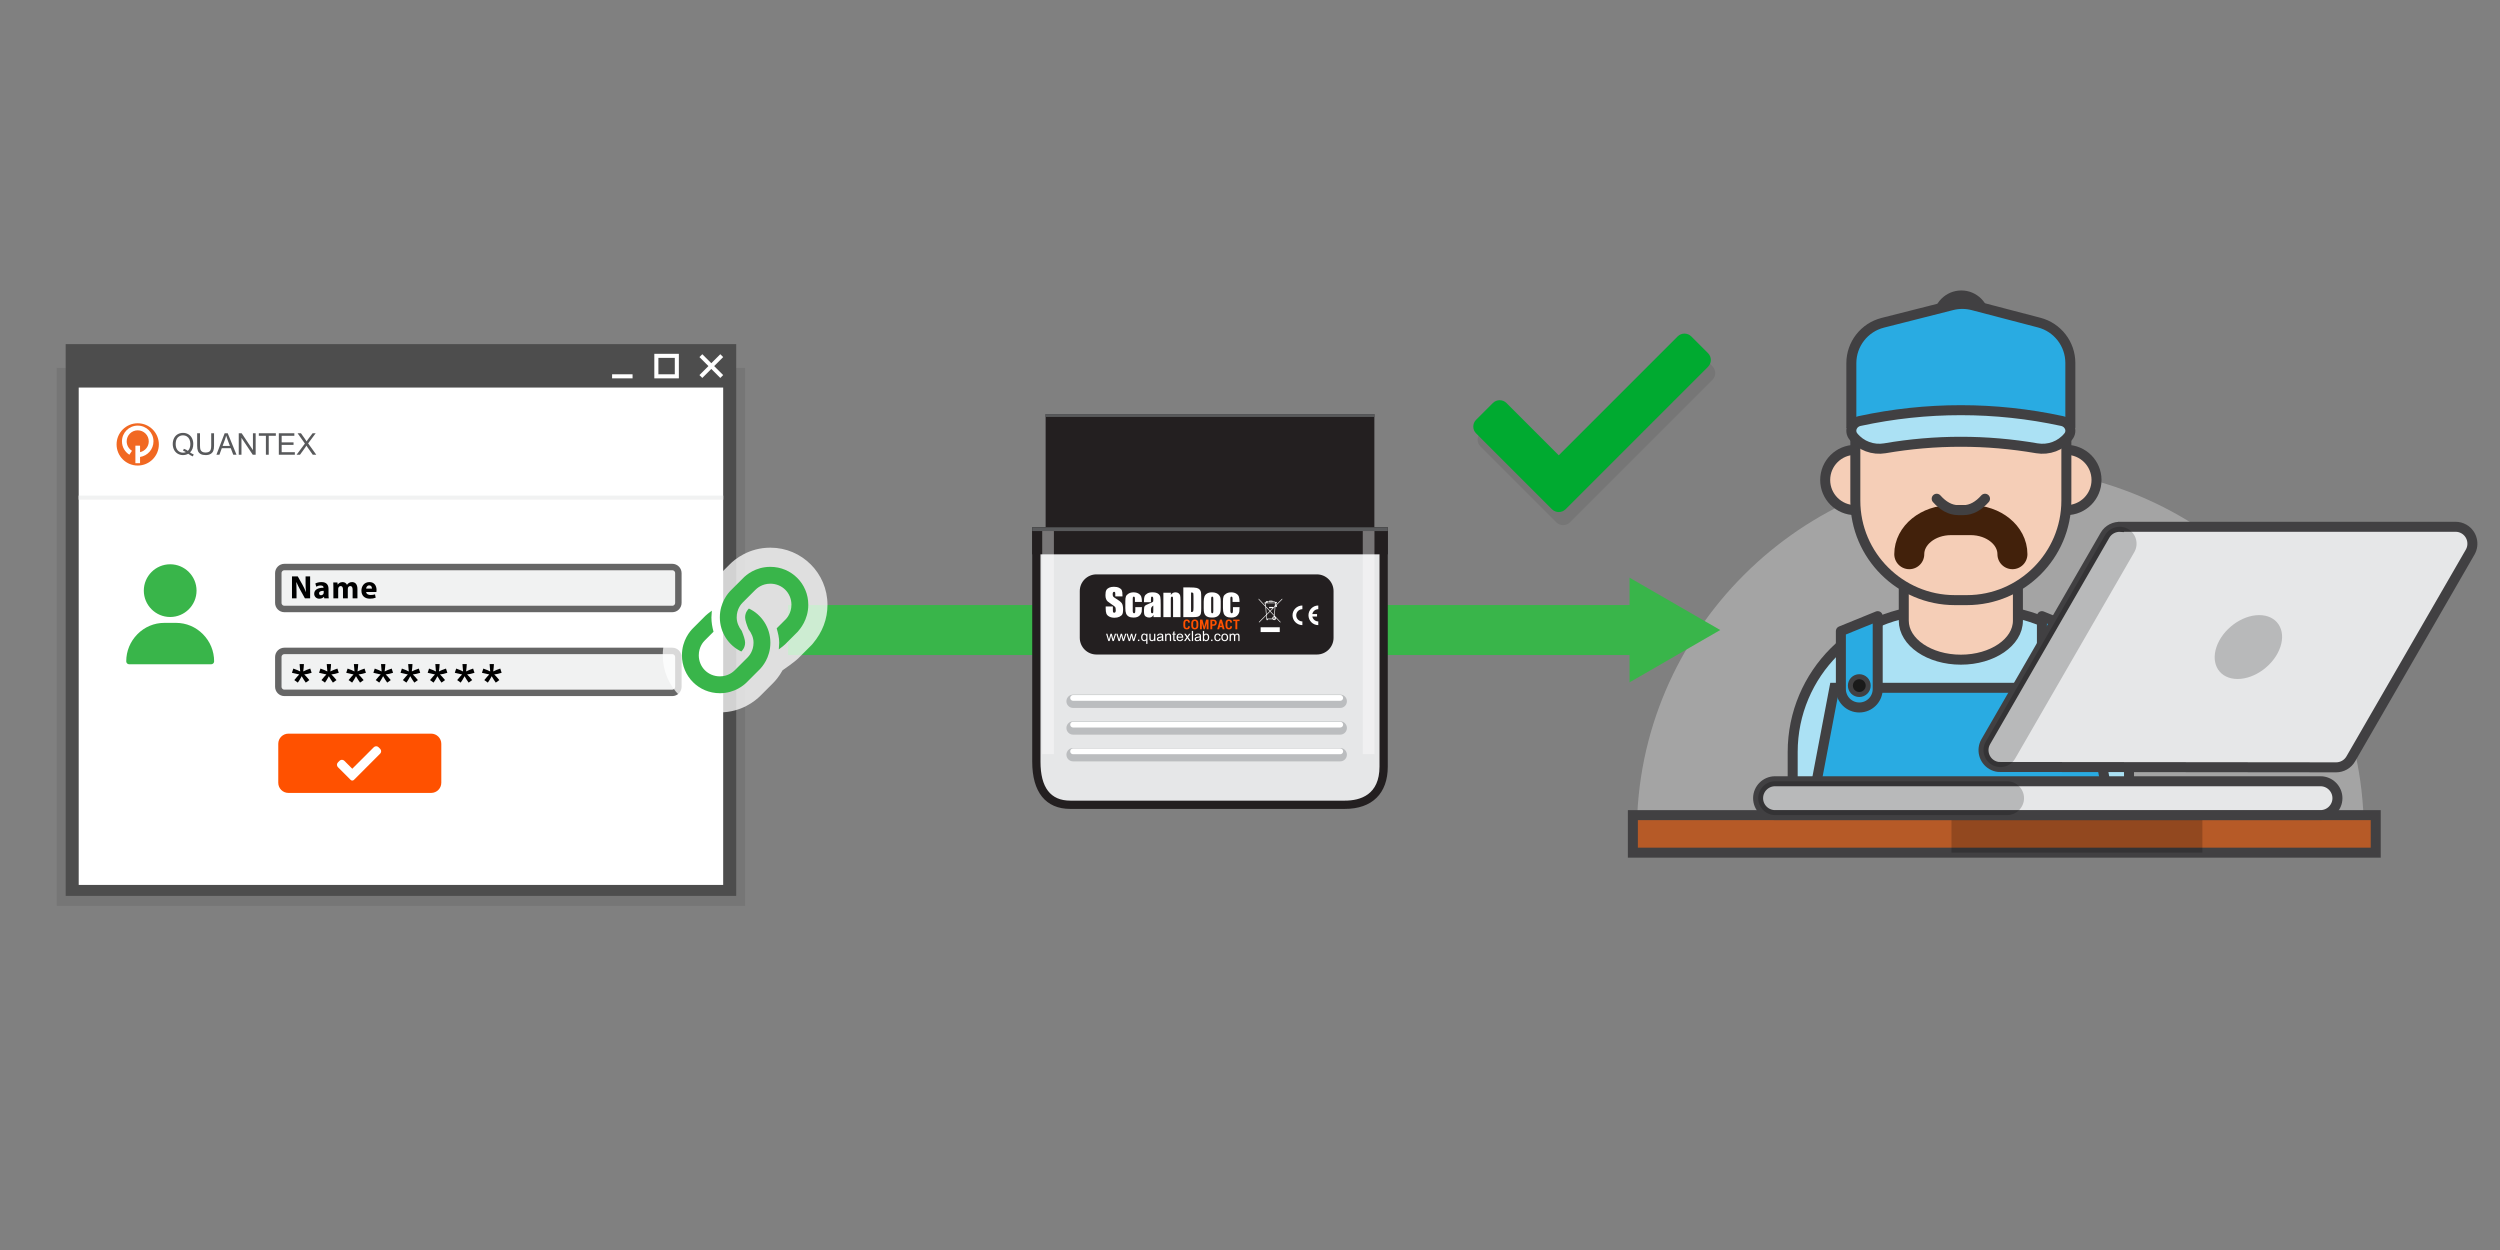
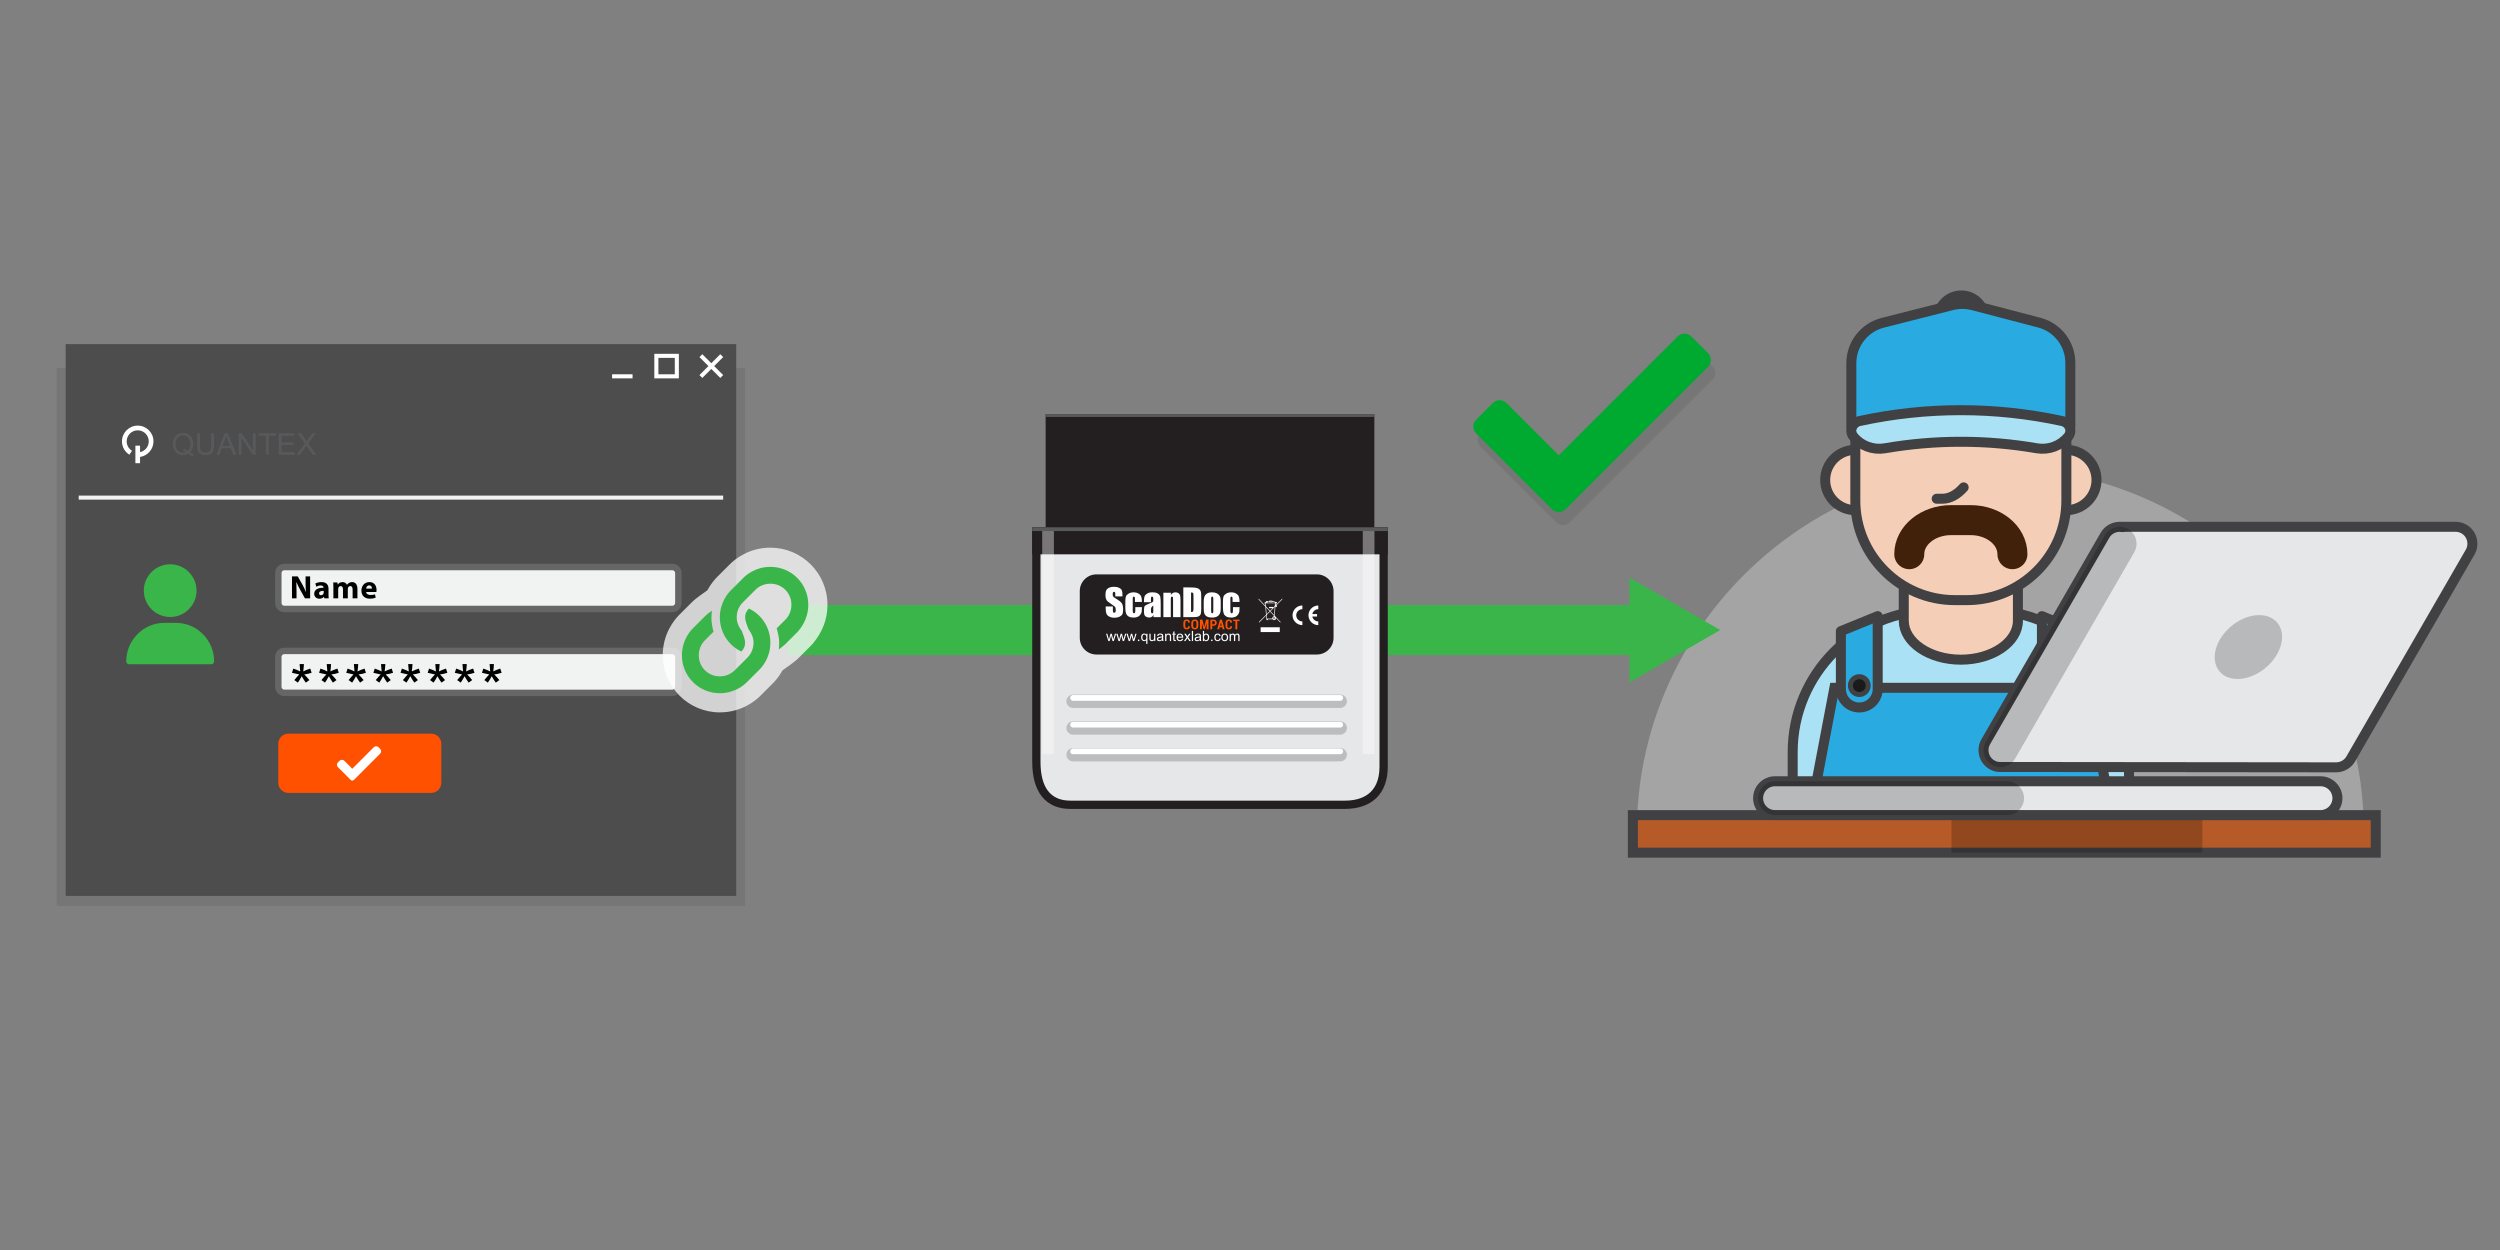
<svg xmlns="http://www.w3.org/2000/svg" version="1.1" id="Layer_1" x="0px" y="0px" viewBox="0 0 500 250" style="enable-background:new 0 0 500 250;" xml:space="preserve">
  <rect x="0" y="0" width="500" height="250" fill="#808080" stroke="none" />
  <style type="text/css">
	.st0{opacity:0.32;fill-rule:evenodd;clip-rule:evenodd;fill:#F1F2F2;}
	.st1{fill:#ABE1F4;stroke:#414042;stroke-width:2;stroke-miterlimit:10;}
	.st2{fill:#29ABE2;stroke:#414042;stroke-width:2;stroke-miterlimit:10;}
	.st3{fill:#F5CEB7;stroke:#414042;stroke-width:2;stroke-miterlimit:10;}
	.st4{fill:#ABE1F4;}
	.st5{fill:none;stroke:#414042;stroke-width:2;stroke-miterlimit:10;}
	.st6{fill:none;stroke:#42210B;stroke-width:6;stroke-linecap:round;stroke-linejoin:round;stroke-miterlimit:10;}
	.st7{fill:none;stroke:#414042;stroke-width:2;stroke-linecap:round;stroke-linejoin:round;stroke-miterlimit:10;}
	.st8{fill:#29ABE2;stroke:#414042;stroke-width:2;stroke-linejoin:round;stroke-miterlimit:10;}
	.st9{fill:#1A1A1A;stroke:#414042;stroke-miterlimit:10;}
	.st10{fill-rule:evenodd;clip-rule:evenodd;fill:#B65A27;stroke:#414042;stroke-width:2;stroke-miterlimit:10;}
	.st11{opacity:0.2;fill-rule:evenodd;clip-rule:evenodd;}
	.st12{fill-rule:evenodd;clip-rule:evenodd;fill:#E6E7E8;stroke:#414042;stroke-width:2;stroke-miterlimit:10;}
	.st13{fill:#39B54A;}
	.st14{opacity:0.08;}
	.st15{fill:#4D4D4D;}
	.st16{fill:#FFFFFF;}
	.st17{fill:#F16822;}
	.st18{fill:#58595B;}
	.st19{fill:#F1F2F2;stroke:#666666;stroke-width:1.29;stroke-miterlimit:10;}
	.st20{fill:#F1F2F2;}
	.st21{fill:#FF5100;}
	.st22{opacity:0.12;fill:#231F20;}
	.st23{fill:#E6E7E8;}
	.st24{fill:#231F20;}
	.st25{fill:#BBBDBF;}
	.st26{fill:none;stroke:#FFFFFF;stroke-width:1.146;stroke-linecap:round;stroke-miterlimit:10;}
	.st27{opacity:0.39;fill:#FFFFFF;}
	.st28{opacity:0.75;}
	.st29{fill:#00AA30;}
</style>
  <g>
    <path class="st0" d="M400.072,166.312l72.691-0.934c-0.508-39.524-33.163-71.763-72.691-71.763   c-39.88,0-72.697,32.816-72.697,72.697H400.072z" />
    <path class="st1" d="M425.803,166.773V150.42c0-15.668-12.701-28.369-28.369-28.369h-10.53c-15.668,0-28.369,12.701-28.369,28.369   v16.354H425.803z" />
    <polygon class="st2" points="423.456,169.102 360.883,169.102 366.883,137.557 417.456,137.557  " />
    <path class="st3" d="M419.303,95.998c0,3.33-2.7,6.03-6.03,6.03s-6.03-2.7-6.03-6.03c0-3.33,2.7-6.029,6.03-6.029   S419.303,92.668,419.303,95.998z" />
    <path class="st3" d="M377.095,95.998c0,3.33-2.7,6.03-6.029,6.03c-3.331,0-6.03-2.7-6.03-6.03c0-3.33,2.7-6.029,6.03-6.029   C374.395,89.969,377.095,92.668,377.095,95.998z" />
    <path class="st3" d="M392.169,131.934L392.169,131.934c-6.304,0-11.415-3.494-11.415-7.803v-15.606h22.83v15.606   C403.584,128.44,398.474,131.934,392.169,131.934z" />
    <path class="st3" d="M393.378,120.024h-2.418c-10.942,0-19.895-8.953-19.895-19.895v-11.95c0-10.942,8.952-19.895,19.895-19.895   h2.418c10.942,0,19.895,8.953,19.895,19.895v11.95C413.273,111.071,404.32,120.024,393.378,120.024z" />
    <g>
      <path class="st2" d="M396.895,63.72c0,2.556-2.072,4.627-4.628,4.627c-2.556,0-4.627-2.072-4.627-4.627    c0-2.556,2.072-4.628,4.627-4.628C394.822,59.092,396.895,61.164,396.895,63.72z" />
      <path class="st2" d="M414.069,84.586V72.59c0-3.794-2.561-7.109-6.23-8.068l-13.266-3.467c-1.363-0.356-2.793-0.361-4.159-0.015    l-13.856,3.515c-3.699,0.938-6.289,4.267-6.289,8.083v11.948H414.069z" />
      <g>
        <path class="st4" d="M407.362,89.656c-10.054-1.737-20.332-1.737-30.386,0c-2.365,0.405-4.787-0.484-6.299-2.36c0,0,0,0,0,0     c-0.895-1.105-0.258-2.763,1.245-3.09c13.343-2.893,27.151-2.893,40.494,0c1.503,0.327,2.14,1.985,1.245,3.09c0,0,0,0,0,0     C412.149,89.173,409.727,90.061,407.362,89.656z" />
        <path class="st5" d="M407.362,89.656c-10.054-1.737-20.332-1.737-30.386,0c-2.365,0.405-4.787-0.484-6.299-2.36c0,0,0,0,0,0     c-0.895-1.105-0.258-2.763,1.245-3.09c13.343-2.893,27.151-2.893,40.494,0c1.503,0.327,2.14,1.985,1.245,3.09c0,0,0,0,0,0     C412.149,89.173,409.727,90.061,407.362,89.656z" />
      </g>
    </g>
    <path class="st6" d="M381.853,110.838L381.853,110.838c0-3.763,3.742-6.813,8.358-6.813h3.917c4.616,0,8.358,3.05,8.358,6.813l0,0" />
-     <path class="st7" d="M387.337,99.748c1.28,1.445,2.732,2.275,4.27,2.275h1.124c1.539,0,2.99-0.83,4.271-2.275" />
+     <path class="st7" d="M387.337,99.748h1.124c1.539,0,2.99-0.83,4.271-2.275" />
    <g>
      <g>
        <path class="st8" d="M371.858,141.496L371.858,141.496c-2.034,0-3.683-1.649-3.683-3.683v-11.584l7.366-3v14.584     C375.541,139.847,373.892,141.496,371.858,141.496z" />
        <path class="st9" d="M373.641,137.12c0,0.984-0.798,1.782-1.782,1.782c-0.984,0-1.782-0.798-1.782-1.782     c0-0.984,0.798-1.782,1.782-1.782C372.843,135.338,373.641,136.136,373.641,137.12z" />
      </g>
      <g>
        <path class="st8" d="M412.066,141.496L412.066,141.496c2.034,0,3.683-1.649,3.683-3.683v-11.584l-7.366-3v14.584     C408.383,139.847,410.032,141.496,412.066,141.496z" />
        <path class="st9" d="M410.284,137.12c0,0.984,0.798,1.782,1.782,1.782c0.984,0,1.782-0.798,1.782-1.782     c0-0.984-0.798-1.782-1.782-1.782C411.082,135.338,410.284,136.136,410.284,137.12z" />
      </g>
    </g>
    <rect x="326.574" y="163.019" transform="matrix(-1 -4.489488e-11 4.489488e-11 -1 801.721 333.547)" class="st10" width="148.574" height="7.508" />
    <rect x="390.298" y="163.019" class="st11" width="50.182" height="7.508" />
    <g>
      <path class="st12" d="M397.154,148.342L421,107.044c0.671-1.164,1.946-1.768,3.209-1.668l0.006-0.012l66.811-0.008h0.071    c0.577-0.003,1.16,0.14,1.694,0.448c1.613,0.933,2.168,3.012,1.237,4.626l-23.872,41.347c-0.624,1.087-1.77,1.692-2.943,1.692    l-0.079-0.003l-67.437-0.073c-0.448-0.051-0.892-0.188-1.306-0.428C396.78,152.035,396.223,149.955,397.154,148.342z" />
      <path class="st12" d="M464.101,156.251H355.005c-1.863,0-3.385,1.523-3.385,3.384l0,0c0,1.861,1.521,3.384,3.385,3.384h109.096    c1.863,0,3.387-1.523,3.387-3.384l0,0C467.487,157.774,465.964,156.251,464.101,156.251z" />
      <path class="st11" d="M401.422,156.251H355.03c-1.858,0-3.385,1.523-3.385,3.384l0,0c0,1.861,1.527,3.384,3.385,3.384h46.392    c1.862,0,3.383-1.523,3.383-3.384l0,0C404.805,157.774,403.284,156.251,401.422,156.251z" />
      <path class="st11" d="M421,107.044l-23.846,41.298c-0.931,1.613-0.374,3.693,1.239,4.622l0,0c1.613,0.933,3.695,0.376,4.624-1.233    l23.844-41.302c0.931-1.613,0.374-3.693-1.239-4.626l0,0C424.01,104.874,421.928,105.434,421,107.044z" />
      <path class="st11" d="M451.84,123.022c-3.528,0-7.356,2.862-8.548,6.386c-1.192,3.527,0.697,6.389,4.225,6.389    c3.526,0,7.354-2.862,8.546-6.389C457.258,125.884,455.365,123.022,451.84,123.022z" />
    </g>
  </g>
  <g>
    <g>
      <rect x="157.624" y="121.005" class="st13" width="171.346" height="10" />
    </g>
    <g>
      <g>
        <polygon class="st13" points="325.906,136.476 344.04,126.005 325.906,115.534    " />
      </g>
    </g>
  </g>
  <g>
    <rect x="11.354" y="73.576" class="st14" width="137.668" height="107.601" />
    <g>
      <rect x="13.135" y="68.822" class="st15" width="134.106" height="110.355" />
-       <rect x="15.742" y="77.512" class="st16" width="128.893" height="99.473" />
-       <g>
-         <g>
-           <path class="st17" d="M31.771,88.883c0,2.335-1.893,4.227-4.228,4.227c-2.335,0-4.227-1.893-4.227-4.227      c0-2.335,1.893-4.228,4.227-4.228C29.879,84.655,31.771,86.548,31.771,88.883z" />
+       <g>
+         <g>
          <g>
            <path class="st16" d="M27.544,85.123c-1.74,0-3.151,1.411-3.151,3.151c0,1.127,0.592,2.115,1.482,2.672l0.523-0.786       c-0.636-0.387-1.061-1.087-1.061-1.887c0-1.219,0.989-2.208,2.208-2.208c1.219,0,2.208,0.989,2.208,2.208       c0,1.06-0.746,1.944-1.742,2.158v-1.294h-0.933v1.294v0.958v1.251h0.933v-1.251c1.519-0.225,2.685-1.535,2.685-3.117       C30.695,86.534,29.284,85.123,27.544,85.123z" />
          </g>
        </g>
        <g>
          <path class="st18" d="M38.01,90.486c0.264,0.182,0.506,0.315,0.729,0.399l-0.167,0.395c-0.309-0.111-0.617-0.287-0.923-0.527      c-0.319,0.178-0.67,0.266-1.055,0.266c-0.389,0-0.741-0.094-1.058-0.281c-0.316-0.187-0.56-0.451-0.731-0.791      c-0.171-0.34-0.257-0.723-0.257-1.148c0-0.423,0.086-0.809,0.258-1.157c0.172-0.348,0.417-0.612,0.734-0.794      c0.318-0.182,0.673-0.272,1.065-0.272c0.397,0,0.754,0.094,1.073,0.283c0.318,0.188,0.561,0.452,0.728,0.791      c0.167,0.339,0.251,0.721,0.251,1.147c0,0.354-0.054,0.671-0.161,0.954C38.389,90.031,38.226,90.277,38.01,90.486z       M36.759,89.759c0.328,0.092,0.599,0.229,0.811,0.41c0.334-0.305,0.501-0.763,0.501-1.374c0-0.348-0.059-0.651-0.177-0.911      c-0.118-0.26-0.291-0.461-0.518-0.605c-0.228-0.144-0.483-0.215-0.766-0.215c-0.424,0-0.775,0.145-1.055,0.435      c-0.279,0.29-0.419,0.723-0.419,1.299c0,0.559,0.138,0.987,0.415,1.286c0.276,0.299,0.629,0.448,1.059,0.448      c0.203,0,0.395-0.038,0.574-0.114c-0.178-0.115-0.365-0.197-0.562-0.246L36.759,89.759z" />
          <path class="st18" d="M42.24,86.651h0.568v2.481c0,0.432-0.049,0.774-0.146,1.028c-0.098,0.254-0.274,0.461-0.529,0.62      c-0.255,0.159-0.589,0.239-1.004,0.239c-0.402,0-0.731-0.07-0.987-0.208c-0.256-0.138-0.439-0.339-0.548-0.602      c-0.109-0.263-0.164-0.622-0.164-1.077v-2.481h0.569v2.478c0,0.373,0.034,0.648,0.103,0.825c0.07,0.177,0.189,0.313,0.357,0.409      c0.169,0.096,0.376,0.144,0.62,0.144c0.418,0,0.716-0.095,0.894-0.284c0.178-0.189,0.266-0.554,0.266-1.093V86.651L42.24,86.651      z" />
          <path class="st18" d="M43.283,90.946l1.649-4.294h0.612l1.758,4.294h-0.648l-0.501-1.301h-1.796l-0.472,1.301H43.283z       M44.522,89.182h1.456l-0.449-1.189c-0.137-0.361-0.238-0.658-0.304-0.89c-0.055,0.275-0.132,0.549-0.232,0.82L44.522,89.182z" />
          <path class="st18" d="M47.749,90.946v-4.294h0.583l2.255,3.372v-3.372h0.545v4.294H50.55l-2.256-3.375v3.375H47.749z" />
          <path class="st18" d="M53.18,90.946v-3.788h-1.415v-0.507h3.404v0.507h-1.421v3.788H53.18z" />
          <path class="st18" d="M55.765,90.946v-4.294h3.105v0.507h-2.537v1.315h2.375v0.504h-2.375v1.462h2.637v0.507H55.765z" />
          <path class="st18" d="M59.318,90.946l1.661-2.238l-1.465-2.056h0.677l0.779,1.101c0.162,0.229,0.278,0.404,0.346,0.527      c0.095-0.156,0.208-0.319,0.339-0.489l0.864-1.139h0.618l-1.509,2.024l1.626,2.27h-0.703l-1.081-1.532      c-0.061-0.088-0.123-0.184-0.187-0.287c-0.096,0.156-0.165,0.264-0.205,0.322L60,90.945L59.318,90.946L59.318,90.946z" />
        </g>
      </g>
      <g>
        <g>
          <g>
            <path class="st13" d="M34.037,112.855c-2.908,0-5.274,2.366-5.274,5.273s2.366,5.273,5.274,5.273       c2.908,0,5.273-2.366,5.273-5.273S36.944,112.855,34.037,112.855z" />
          </g>
        </g>
        <g>
          <g>
            <path class="st13" d="M40.598,126.847c-1.444-1.466-3.358-2.273-5.389-2.273h-2.344c-2.032,0-3.946,0.808-5.389,2.273       c-1.436,1.459-2.228,3.385-2.228,5.422c0,0.324,0.262,0.586,0.586,0.586H42.24c0.324,0,0.586-0.262,0.586-0.586       C42.826,130.231,42.035,128.305,40.598,126.847z" />
          </g>
        </g>
      </g>
      <polygon class="st16" points="144.634,75.015 142.836,73.217 144.634,71.418 144.059,70.843 142.261,72.642 140.463,70.843     139.888,71.418 141.686,73.217 139.887,75.015 140.462,75.59 142.261,73.792 144.06,75.59   " />
      <path class="st19" d="M56.882,113.407h77.571c0.674,0,1.22,0.546,1.22,1.22v5.949c0,0.674-0.546,1.22-1.22,1.22H56.882    c-0.674,0-1.22-0.546-1.22-1.22v-5.949C55.662,113.953,56.208,113.407,56.882,113.407z" />
      <g>
        <rect x="15.742" y="99.118" class="st20" width="128.893" height="0.813" />
      </g>
      <path class="st19" d="M56.882,130.183h77.571c0.674,0,1.22,0.546,1.22,1.22v5.949c0,0.674-0.546,1.22-1.22,1.22H56.882    c-0.674,0-1.22-0.546-1.22-1.22v-5.949C55.662,130.73,56.208,130.183,56.882,130.183z" />
      <g>
        <g>
          <path d="M58.39,134.559l0.274-0.845c0.631,0.222,1.089,0.415,1.375,0.577c-0.076-0.718-0.115-1.212-0.119-1.482h0.863      c-0.012,0.393-0.058,0.885-0.137,1.476c0.409-0.206,0.877-0.397,1.405-0.572l0.274,0.845c-0.504,0.167-0.998,0.278-1.482,0.333      c0.242,0.211,0.583,0.586,1.024,1.125l-0.714,0.506c-0.23-0.313-0.502-0.74-0.815-1.28c-0.294,0.56-0.551,0.986-0.774,1.28      l-0.702-0.506c0.46-0.567,0.79-0.942,0.988-1.125C59.336,134.793,58.85,134.682,58.39,134.559z" />
        </g>
        <g>
          <path d="M63.818,134.559l0.274-0.845c0.631,0.222,1.089,0.415,1.375,0.577c-0.076-0.718-0.115-1.212-0.119-1.482h0.863      c-0.012,0.393-0.058,0.885-0.137,1.476c0.409-0.206,0.877-0.397,1.405-0.572l0.274,0.845c-0.504,0.167-0.998,0.278-1.482,0.333      c0.242,0.211,0.583,0.586,1.024,1.125l-0.714,0.506c-0.23-0.313-0.502-0.74-0.815-1.28c-0.294,0.56-0.551,0.986-0.774,1.28      l-0.702-0.506c0.46-0.567,0.79-0.942,0.988-1.125C64.765,134.793,64.279,134.682,63.818,134.559z" />
        </g>
        <g>
          <path d="M69.247,134.559l0.274-0.845c0.631,0.222,1.089,0.415,1.375,0.577c-0.076-0.718-0.115-1.212-0.119-1.482h0.863      c-0.012,0.393-0.058,0.885-0.137,1.476c0.409-0.206,0.877-0.397,1.405-0.572l0.274,0.845c-0.504,0.167-0.998,0.278-1.482,0.333      c0.242,0.211,0.583,0.586,1.024,1.125l-0.714,0.506c-0.23-0.313-0.502-0.74-0.815-1.28c-0.294,0.56-0.551,0.986-0.774,1.28      l-0.702-0.506c0.46-0.567,0.79-0.942,0.988-1.125C70.194,134.793,69.707,134.682,69.247,134.559z" />
        </g>
        <g>
          <path d="M74.676,134.559l0.274-0.845c0.631,0.222,1.089,0.415,1.375,0.577c-0.076-0.718-0.115-1.212-0.119-1.482h0.863      c-0.012,0.393-0.058,0.885-0.137,1.476c0.409-0.206,0.877-0.397,1.405-0.572l0.274,0.845c-0.504,0.167-0.998,0.278-1.482,0.333      c0.242,0.211,0.583,0.586,1.024,1.125l-0.714,0.506c-0.23-0.313-0.502-0.74-0.815-1.28c-0.294,0.56-0.551,0.986-0.774,1.28      l-0.702-0.506c0.46-0.567,0.79-0.942,0.988-1.125C75.622,134.793,75.136,134.682,74.676,134.559z" />
        </g>
        <g>
          <path d="M80.104,134.559l0.274-0.845c0.631,0.222,1.089,0.415,1.375,0.577c-0.076-0.718-0.115-1.212-0.119-1.482h0.863      c-0.012,0.393-0.058,0.885-0.137,1.476c0.409-0.206,0.877-0.397,1.405-0.572l0.274,0.845c-0.504,0.167-0.998,0.278-1.482,0.333      c0.242,0.211,0.583,0.586,1.024,1.125l-0.714,0.506c-0.23-0.313-0.502-0.74-0.815-1.28c-0.294,0.56-0.551,0.986-0.774,1.28      l-0.702-0.506c0.46-0.567,0.79-0.942,0.988-1.125C81.051,134.793,80.565,134.682,80.104,134.559z" />
        </g>
        <g>
          <path d="M85.534,134.559l0.274-0.845c0.631,0.222,1.089,0.415,1.375,0.577c-0.076-0.718-0.115-1.212-0.119-1.482h0.863      c-0.012,0.393-0.058,0.885-0.137,1.476c0.409-0.206,0.877-0.397,1.405-0.572l0.274,0.845c-0.504,0.167-0.998,0.278-1.482,0.333      c0.242,0.211,0.583,0.586,1.024,1.125l-0.714,0.506c-0.23-0.313-0.502-0.74-0.815-1.28c-0.294,0.56-0.551,0.986-0.774,1.28      l-0.702-0.506c0.46-0.567,0.79-0.942,0.988-1.125C86.48,134.793,85.993,134.682,85.534,134.559z" />
        </g>
        <g>
          <path d="M90.962,134.559l0.274-0.845c0.631,0.222,1.089,0.415,1.375,0.577c-0.076-0.718-0.115-1.212-0.119-1.482h0.863      c-0.012,0.393-0.058,0.885-0.137,1.476c0.409-0.206,0.877-0.397,1.405-0.572l0.274,0.845c-0.504,0.167-0.998,0.278-1.482,0.333      c0.242,0.211,0.583,0.586,1.024,1.125l-0.714,0.506c-0.23-0.313-0.502-0.74-0.815-1.28c-0.294,0.56-0.551,0.986-0.774,1.28      l-0.702-0.506c0.46-0.567,0.79-0.942,0.988-1.125C91.908,134.793,91.422,134.682,90.962,134.559z" />
        </g>
        <g>
          <path d="M96.391,134.559l0.274-0.845c0.631,0.222,1.089,0.415,1.375,0.577c-0.076-0.718-0.115-1.212-0.119-1.482h0.863      c-0.012,0.393-0.058,0.885-0.137,1.476c0.409-0.206,0.877-0.397,1.405-0.572l0.274,0.845c-0.504,0.167-0.998,0.278-1.482,0.333      c0.242,0.211,0.583,0.586,1.024,1.125l-0.714,0.506c-0.23-0.313-0.502-0.74-0.815-1.28c-0.294,0.56-0.551,0.986-0.774,1.28      l-0.702-0.506c0.46-0.567,0.79-0.942,0.988-1.125C97.338,134.793,96.851,134.682,96.391,134.559z" />
        </g>
      </g>
      <g>
        <path class="st16" d="M135.772,75.671h-4.907v-4.907h4.907V75.671z M131.678,74.857h3.281v-3.281h-3.281V74.857z" />
      </g>
      <g>
        <rect x="122.419" y="74.857" class="st16" width="4.094" height="0.813" />
      </g>
      <g>
        <path class="st21" d="M86.227,158.585H57.685c-1.123,0-2.033-0.91-2.033-2.033v-7.791c0-1.123,0.91-2.033,2.033-2.033h28.542     c1.123,0,2.033,0.91,2.033,2.033v7.791C88.259,157.674,87.349,158.585,86.227,158.585z" />
        <path class="st16" d="M70.777,155.984c-0.085,0.085-0.2,0.133-0.32,0.133c-0.12,0-0.235-0.047-0.32-0.133l-2.549-2.55     c-0.264-0.264-0.264-0.693,0-0.957l0.319-0.32c0.265-0.264,0.693-0.264,0.958,0l1.592,1.592l4.301-4.301     c0.264-0.264,0.694-0.264,0.958,0l0.319,0.32c0.264,0.264,0.264,0.693,0,0.957L70.777,155.984z" />
      </g>
      <g>
        <path d="M58.397,119.671v-4.386h1.158l0.911,1.607c0.26,0.462,0.521,1.009,0.716,1.503h0.019     c-0.065-0.579-0.085-1.172-0.085-1.829v-1.282h0.911v4.386h-1.041l-0.937-1.692c-0.26-0.469-0.547-1.035-0.761-1.549l-0.02,0.007     c0.026,0.579,0.039,1.197,0.039,1.913v1.321H58.397z" />
        <path d="M64.858,119.671l-0.059-0.319h-0.02c-0.208,0.254-0.534,0.391-0.911,0.391c-0.644,0-1.028-0.469-1.028-0.976     c0-0.826,0.742-1.223,1.868-1.217v-0.045c0-0.169-0.091-0.41-0.579-0.41c-0.325,0-0.67,0.111-0.878,0.241l-0.182-0.638     c0.221-0.124,0.657-0.28,1.236-0.28c1.061,0,1.399,0.625,1.399,1.373v1.106c0,0.306,0.013,0.599,0.046,0.774H64.858z      M64.741,118.168c-0.521-0.007-0.924,0.117-0.924,0.501c0,0.254,0.169,0.377,0.391,0.377c0.247,0,0.449-0.163,0.514-0.365     c0.013-0.052,0.02-0.111,0.02-0.169V118.168z" />
        <path d="M66.679,117.504c0-0.397-0.013-0.735-0.026-1.015h0.833l0.045,0.43h0.019c0.137-0.202,0.417-0.501,0.963-0.501     c0.41,0,0.735,0.208,0.872,0.54h0.013c0.117-0.163,0.26-0.293,0.41-0.384c0.176-0.104,0.371-0.156,0.605-0.156     c0.612,0,1.074,0.43,1.074,1.38v1.874h-0.963v-1.731c0-0.462-0.15-0.729-0.469-0.729c-0.228,0-0.391,0.156-0.456,0.345     c-0.026,0.072-0.039,0.176-0.039,0.254v1.861h-0.963v-1.783c0-0.404-0.143-0.677-0.456-0.677c-0.254,0-0.403,0.195-0.462,0.358     c-0.033,0.078-0.039,0.169-0.039,0.247v1.855h-0.963V117.504z" />
        <path d="M73.23,118.396c0.033,0.41,0.436,0.605,0.898,0.605c0.338,0,0.612-0.046,0.878-0.13l0.13,0.67     c-0.325,0.13-0.722,0.195-1.152,0.195c-1.08,0-1.699-0.625-1.699-1.621c0-0.807,0.501-1.699,1.607-1.699     c1.028,0,1.419,0.8,1.419,1.588c0,0.169-0.019,0.319-0.033,0.391H73.23z M74.395,117.719c0-0.241-0.104-0.644-0.56-0.644     c-0.417,0-0.586,0.378-0.612,0.644H74.395z" />
      </g>
    </g>
  </g>
  <g>
    <rect x="241.06" y="130.373" transform="matrix(-1.836970e-16 1 -1 -1.836970e-16 399.788 -83.722)" class="st22" width="1.391" height="55.32" />
    <g>
      <path class="st23" d="M207.272,106.287v46.063c0,5.056,1.969,8.605,6.787,8.605h54.901c4.818,0,7.768-2.582,7.768-7.639v-47.029    H207.272z" />
      <path class="st24" d="M268.959,161.783h-54.901c-4.911,0-7.615-3.35-7.615-9.433v-46.891h71.112v47.857    C277.556,158.697,274.422,161.783,268.959,161.783z M208.1,107.115v45.235c0,5.16,2.005,7.777,5.959,7.777h54.901    c3.166,0,6.94-1.182,6.94-6.811v-46.201H208.1z" />
    </g>
    <polygon class="st24" points="277.556,105.526 274.873,105.526 274.873,82.819 209.127,82.819 209.127,105.526 206.444,105.526    206.444,110.867 277.556,110.867  " />
    <g>
      <path class="st25" d="M269.381,140.253c0,0.737-0.599,1.335-1.336,1.335h-53.427c-0.737,0-1.335-0.598-1.335-1.335l0,0    c0-0.738,0.598-1.335,1.335-1.335h53.427C268.783,138.917,269.381,139.515,269.381,140.253L269.381,140.253z" />
    </g>
    <g>
      <rect x="206.444" y="105.459" class="st18" width="71.112" height="0.753" />
    </g>
    <line class="st26" x1="214.618" y1="139.585" x2="268.045" y2="139.585" />
    <g>
      <path class="st25" d="M269.381,145.595c0,0.738-0.599,1.335-1.336,1.335h-53.427c-0.737,0-1.335-0.597-1.335-1.335l0,0    c0-0.738,0.598-1.336,1.335-1.336h53.427C268.783,144.259,269.381,144.857,269.381,145.595L269.381,145.595z" />
    </g>
    <line class="st26" x1="214.618" y1="144.927" x2="268.045" y2="144.927" />
    <g>
      <path class="st25" d="M269.381,150.938c0,0.738-0.599,1.336-1.336,1.336h-53.427c-0.737,0-1.335-0.598-1.335-1.336l0,0    c0-0.739,0.598-1.336,1.335-1.336h53.427C268.783,149.602,269.381,150.199,269.381,150.938L269.381,150.938z" />
    </g>
    <line class="st26" x1="214.618" y1="150.27" x2="268.045" y2="150.27" />
    <g>
      <rect x="209.118" y="82.819" class="st18" width="65.754" height="0.573" />
    </g>
    <rect x="208.442" y="106.212" class="st27" width="2.337" height="44.614" />
    <rect x="272.554" y="106.212" class="st27" width="2.338" height="44.614" />
    <g>
      <path class="st24" d="M266.71,118.214c0-1.844-1.495-3.34-3.34-3.34h-44.076c-1.844,0-3.34,1.495-3.34,3.34v9.349    c0,1.845,1.495,3.34,3.34,3.34h44.076c1.844,0,3.34-1.495,3.34-3.34V118.214z" />
      <g>
        <path class="st16" d="M260.476,125.025c-1.085,0-1.97-0.885-1.97-1.969c0-1.079,0.885-1.956,1.97-1.956v0.738     c-0.678,0-1.231,0.553-1.231,1.219c0,0.677,0.553,1.229,1.231,1.229V125.025L260.476,125.025z M263.657,121.1     c-1.079,0-1.963,0.878-1.963,1.956c0,1.083,0.884,1.969,1.963,1.969v-0.74c-0.592,0-1.085-0.418-1.198-0.984h0.952v-0.487h-0.952     c0.113-0.558,0.606-0.977,1.198-0.977V121.1z" />
        <path class="st16" d="M252.127,126.408h3.824v-0.956h-3.824V126.408z M255.401,121.396v-0.46l1.05-1.05v-0.171l-1.202,1.203     h-0.133l0.018-0.211c0.022,0.01,0.047,0.016,0.074,0.016c0.101,0,0.181-0.081,0.181-0.181c0-0.101-0.081-0.181-0.181-0.181     c-0.052,0-0.1,0.022-0.133,0.058c-0.044-0.051-0.105-0.096-0.187-0.133c-0.099-0.043-0.229-0.075-0.397-0.091v-0.058h-0.638     v0.047c-0.123,0.007-0.242,0.022-0.345,0.042v-0.027h-0.249v0.099c-0.102,0.047-0.202,0.122-0.242,0.242h-0.178v0.12h0.187     l0.038,0.486l-1.342-1.429v0.177l1.356,1.445l0.128,1.623l-1.45,1.45l0.085,0.086l1.378-1.378l0.057,0.728h0.041v0.177h0.248     v-0.177h0.952c0.067,0.107,0.187,0.177,0.321,0.177c0.212,0,0.383-0.171,0.383-0.383c0-0.007-0.001-0.016-0.001-0.023l0.825,0.88     l0.087-0.084l-1.202-1.279l0.145-1.737H255.401z M255.106,121.04h0.021l-0.024,0.023L255.106,121.04z M255.089,121.249     l0.191-0.191v0.217h-0.195L255.089,121.249z M253.967,120.248h0.407v0.064h-0.407V120.248z M253.259,120.426v0.113h-0.116     C253.163,120.502,253.198,120.463,253.259,120.426z M253.212,121.479l0.714,0.76l-0.606,0.609     C253.284,122.416,253.244,121.902,253.212,121.479z M254.456,123.64c0,0.03,0.003,0.058,0.009,0.085h-1.078     c-0.006-0.061-0.027-0.346-0.057-0.719l0.679-0.679l0.797,0.849c-0.002,0.028-0.006,0.056-0.007,0.083     C254.606,123.279,254.456,123.442,254.456,123.64z M255.045,123.639c0,0.115-0.092,0.207-0.207,0.207     c-0.114,0-0.207-0.092-0.207-0.207c0-0.114,0.092-0.207,0.207-0.207C254.953,123.432,255.045,123.525,255.045,123.639z      M254.954,121.396c-0.041,0.492-0.094,1.133-0.134,1.618l-0.725-0.771l0.86-0.861V121.396z M254.994,120.918h-0.04v0.293     l-0.313,0.313v-0.138h-0.82v0.255h0.703l-0.512,0.511l-0.815-0.868c-0.025-0.321-0.044-0.563-0.048-0.627h1.867     C255.013,120.695,255.004,120.787,254.994,120.918z M253.507,120.539v-0.198c0.099-0.02,0.217-0.034,0.345-0.044v0.13h0.638     v-0.119c0.149,0.016,0.264,0.043,0.35,0.083c0.085,0.037,0.144,0.086,0.178,0.148H253.507z M254.71,123.636     c0,0.069,0.057,0.128,0.127,0.128c0.071,0,0.128-0.058,0.128-0.128c0-0.072-0.057-0.129-0.128-0.129     C254.767,123.507,254.71,123.565,254.71,123.636z" />
        <g>
          <path class="st16" d="M224.493,119.28h-1.435v-0.441c0-0.205-0.019-0.336-0.055-0.392c-0.037-0.057-0.099-0.085-0.184-0.085      c-0.093,0-0.164,0.038-0.212,0.114c-0.048,0.076-0.072,0.19-0.072,0.345c0,0.199,0.027,0.348,0.081,0.449      c0.052,0.099,0.197,0.222,0.436,0.362c0.689,0.409,1.122,0.744,1.301,1.006c0.178,0.262,0.268,0.684,0.268,1.266      c0,0.423-0.049,0.735-0.149,0.937c-0.098,0.2-0.29,0.368-0.574,0.504c-0.285,0.136-0.614,0.205-0.991,0.205      c-0.413,0-0.767-0.078-1.059-0.235c-0.292-0.157-0.483-0.357-0.574-0.599c-0.091-0.243-0.135-0.586-0.135-1.032v-0.388h1.435      v0.723c0,0.223,0.021,0.366,0.061,0.429c0.041,0.064,0.112,0.096,0.215,0.096s0.179-0.04,0.23-0.122      c0.051-0.081,0.075-0.2,0.075-0.359c0-0.349-0.048-0.578-0.144-0.686c-0.097-0.108-0.339-0.287-0.722-0.539      c-0.384-0.255-0.639-0.44-0.764-0.555c-0.126-0.114-0.229-0.274-0.31-0.477c-0.082-0.203-0.124-0.462-0.124-0.778      c0-0.456,0.059-0.788,0.175-0.998c0.115-0.21,0.303-0.375,0.563-0.495c0.259-0.119,0.573-0.178,0.94-0.178      c0.401,0,0.744,0.065,1.025,0.195c0.283,0.13,0.47,0.293,0.562,0.49c0.092,0.197,0.138,0.532,0.138,1.004V119.28z" />
          <path class="st16" d="M228.386,120.393h-1.399v-0.562c0-0.196-0.016-0.329-0.047-0.398c-0.032-0.07-0.091-0.104-0.177-0.104      c-0.086,0-0.142,0.03-0.172,0.092c-0.029,0.061-0.044,0.198-0.044,0.411v2.298c0,0.174,0.022,0.304,0.066,0.391      c0.044,0.087,0.109,0.131,0.195,0.131c0.1,0,0.168-0.046,0.204-0.135c0.034-0.091,0.052-0.263,0.052-0.514v-0.58h1.322      c-0.002,0.39-0.017,0.682-0.042,0.875c-0.025,0.195-0.107,0.395-0.245,0.599c-0.139,0.205-0.319,0.358-0.542,0.462      c-0.222,0.104-0.498,0.157-0.825,0.157c-0.419,0-0.75-0.071-0.995-0.215c-0.245-0.143-0.418-0.343-0.519-0.602      c-0.102-0.259-0.152-0.625-0.152-1.1v-1.384c0-0.413,0.041-0.725,0.124-0.936c0.084-0.21,0.26-0.398,0.533-0.564      c0.272-0.164,0.602-0.247,0.99-0.247c0.387,0,0.717,0.082,0.992,0.246c0.274,0.164,0.457,0.371,0.548,0.62      C228.34,119.581,228.386,119.935,228.386,120.393z" />
          <path class="st16" d="M230.188,120.44h-1.391v-0.327c0-0.376,0.043-0.667,0.13-0.871c0.087-0.205,0.262-0.385,0.524-0.542      c0.262-0.157,0.602-0.235,1.02-0.235c0.503,0,0.881,0.088,1.135,0.266c0.254,0.177,0.407,0.395,0.458,0.653      c0.052,0.258,0.077,0.79,0.077,1.596v2.444h-1.442v-0.434c-0.091,0.175-0.209,0.305-0.35,0.392      c-0.144,0.087-0.315,0.131-0.513,0.131c-0.26,0-0.498-0.072-0.715-0.218c-0.216-0.147-0.324-0.465-0.324-0.957v-0.4      c0-0.365,0.057-0.613,0.172-0.746c0.115-0.132,0.4-0.286,0.855-0.462c0.486-0.191,0.747-0.32,0.782-0.386      c0.033-0.066,0.051-0.2,0.051-0.404c0-0.254-0.019-0.42-0.057-0.497c-0.038-0.077-0.101-0.116-0.189-0.116      c-0.101,0-0.162,0.032-0.187,0.097c-0.024,0.064-0.037,0.233-0.037,0.505V120.44z M230.658,121.108      c-0.237,0.175-0.375,0.32-0.413,0.438c-0.038,0.117-0.057,0.285-0.057,0.506c0,0.252,0.017,0.415,0.049,0.488      c0.034,0.074,0.099,0.111,0.197,0.111c0.092,0,0.153-0.029,0.181-0.086c0.028-0.057,0.042-0.208,0.042-0.453V121.108z" />
          <path class="st16" d="M234.185,118.554l-0.026,0.448c0.107-0.178,0.24-0.312,0.395-0.402c0.155-0.089,0.335-0.134,0.537-0.134      c0.255,0,0.462,0.059,0.624,0.18c0.162,0.12,0.265,0.271,0.312,0.453c0.047,0.183,0.071,0.486,0.071,0.912v3.413h-1.483v-3.373      c0-0.336-0.011-0.539-0.034-0.613c-0.022-0.074-0.083-0.11-0.184-0.11c-0.106,0-0.171,0.041-0.198,0.126      c-0.027,0.084-0.041,0.31-0.041,0.677v3.293h-1.483v-4.871H234.185z" />
          <path class="st16" d="M236.665,117.482h1.156c0.747,0,1.251,0.035,1.514,0.103c0.263,0.068,0.463,0.181,0.6,0.338      c0.138,0.156,0.223,0.33,0.257,0.523c0.035,0.192,0.052,0.57,0.052,1.133v2.08c0,0.534-0.026,0.891-0.075,1.07      c-0.051,0.18-0.138,0.321-0.263,0.423c-0.124,0.101-0.279,0.172-0.463,0.213c-0.184,0.04-0.46,0.06-0.829,0.06h-1.95V117.482z       M238.21,118.498v3.909c0.223,0,0.359-0.044,0.411-0.133c0.051-0.09,0.077-0.332,0.077-0.729v-2.309      c0-0.27-0.009-0.442-0.026-0.518c-0.017-0.075-0.056-0.131-0.117-0.167C238.495,118.516,238.38,118.498,238.21,118.498z" />
          <path class="st16" d="M244.144,120.264v1.193c0,0.439-0.022,0.759-0.066,0.964c-0.045,0.204-0.137,0.395-0.283,0.573      c-0.144,0.177-0.329,0.308-0.556,0.392c-0.226,0.085-0.486,0.127-0.781,0.127c-0.328,0-0.605-0.037-0.832-0.108      c-0.227-0.073-0.404-0.181-0.531-0.327c-0.126-0.145-0.216-0.322-0.27-0.528c-0.054-0.207-0.081-0.517-0.081-0.931v-1.248      c0-0.452,0.049-0.806,0.147-1.061c0.099-0.254,0.274-0.459,0.528-0.613c0.255-0.153,0.581-0.23,0.976-0.23      c0.333,0,0.62,0.049,0.858,0.149c0.239,0.098,0.422,0.228,0.551,0.387c0.13,0.159,0.219,0.322,0.267,0.491      C244.119,119.662,244.144,119.919,244.144,120.264z M242.662,119.897c0-0.249-0.014-0.407-0.041-0.471      c-0.027-0.065-0.085-0.097-0.172-0.097c-0.088,0-0.147,0.032-0.177,0.097c-0.029,0.064-0.044,0.222-0.044,0.471v2.199      c0,0.229,0.014,0.379,0.044,0.449c0.03,0.071,0.087,0.105,0.172,0.105c0.089,0,0.147-0.032,0.175-0.095      c0.029-0.064,0.042-0.202,0.042-0.412V119.897z" />
          <path class="st16" d="M247.91,120.393h-1.398v-0.562c0-0.196-0.017-0.329-0.048-0.398c-0.032-0.07-0.091-0.104-0.177-0.104      c-0.085,0-0.142,0.03-0.172,0.092c-0.029,0.061-0.043,0.198-0.043,0.411v2.298c0,0.174,0.022,0.304,0.066,0.391      c0.044,0.087,0.109,0.131,0.195,0.131c0.1,0,0.168-0.046,0.204-0.135c0.035-0.091,0.053-0.263,0.053-0.514v-0.58h1.322      c-0.002,0.39-0.016,0.682-0.042,0.875c-0.026,0.195-0.109,0.395-0.247,0.599c-0.137,0.205-0.318,0.358-0.541,0.462      c-0.222,0.104-0.498,0.157-0.825,0.157c-0.419,0-0.75-0.071-0.995-0.215c-0.245-0.143-0.418-0.343-0.519-0.602      c-0.102-0.259-0.152-0.625-0.152-1.1v-1.384c0-0.413,0.042-0.725,0.124-0.936c0.084-0.21,0.261-0.398,0.533-0.564      c0.272-0.164,0.602-0.247,0.99-0.247c0.387,0,0.717,0.082,0.991,0.246c0.274,0.164,0.457,0.371,0.546,0.62      C247.864,119.581,247.91,119.935,247.91,120.393z" />
        </g>
        <g>
          <path class="st21" d="M237.972,125.255l0.002,0.008c0.003,0.208-0.049,0.362-0.158,0.465c-0.11,0.103-0.267,0.155-0.469,0.155      c-0.209,0-0.373-0.063-0.496-0.185c-0.122-0.123-0.182-0.297-0.182-0.523v-0.573c0-0.225,0.059-0.401,0.177-0.524      c0.119-0.124,0.277-0.186,0.479-0.186c0.212,0,0.374,0.05,0.487,0.153c0.114,0.103,0.169,0.258,0.165,0.467l-0.003,0.008h-0.364      c0-0.124-0.021-0.21-0.065-0.26c-0.045-0.05-0.117-0.075-0.22-0.075c-0.094,0-0.164,0.034-0.212,0.102      c-0.047,0.067-0.069,0.171-0.069,0.311v0.577c0,0.141,0.025,0.245,0.075,0.312c0.051,0.068,0.127,0.102,0.229,0.102      c0.093,0,0.16-0.024,0.2-0.073c0.041-0.05,0.061-0.136,0.061-0.263H237.972z" />
          <path class="st21" d="M239.665,125.16c0,0.227-0.064,0.404-0.192,0.531c-0.127,0.128-0.299,0.193-0.513,0.193      c-0.213,0-0.383-0.065-0.511-0.193c-0.128-0.127-0.192-0.304-0.192-0.531v-0.539c0-0.227,0.064-0.405,0.192-0.534      c0.126-0.129,0.297-0.193,0.51-0.193c0.214,0,0.385,0.064,0.514,0.193c0.129,0.129,0.192,0.307,0.192,0.534V125.16z       M239.292,124.617c0-0.14-0.029-0.248-0.085-0.319c-0.057-0.072-0.14-0.107-0.249-0.107c-0.109,0-0.19,0.036-0.245,0.107      c-0.055,0.071-0.083,0.178-0.083,0.319v0.544c0,0.143,0.028,0.25,0.083,0.322c0.056,0.072,0.137,0.107,0.246,0.107      c0.11,0,0.191-0.036,0.249-0.107c0.056-0.072,0.084-0.179,0.084-0.322V124.617z" />
          <path class="st21" d="M240.844,125.356h0.007l0.364-1.434h0.49v1.933h-0.373v-1.217l-0.008-0.001l-0.349,1.219h-0.25      l-0.347-1.21l-0.008,0.001v1.209h-0.373v-1.933h0.488L240.844,125.356z" />
          <path class="st21" d="M242.447,125.156v0.699h-0.375v-1.933h0.647c0.195,0,0.348,0.057,0.461,0.17      c0.114,0.114,0.17,0.263,0.17,0.448c0,0.184-0.057,0.333-0.17,0.446c-0.113,0.113-0.266,0.169-0.461,0.169H242.447z       M242.447,124.863h0.272c0.084,0,0.149-0.03,0.192-0.091c0.044-0.059,0.066-0.137,0.066-0.23c0-0.095-0.022-0.173-0.066-0.235      c-0.044-0.062-0.109-0.092-0.192-0.092h-0.272V124.863z" />
          <path class="st21" d="M244.423,125.437h-0.483l-0.109,0.419h-0.391l0.549-1.933h0.387l0.549,1.933h-0.391L244.423,125.437z       M244.016,125.142h0.329l-0.16-0.613h-0.007L244.016,125.142z" />
          <path class="st21" d="M246.406,125.255l0.004,0.008c0.002,0.208-0.051,0.362-0.159,0.465c-0.109,0.103-0.265,0.155-0.469,0.155      c-0.208,0-0.373-0.063-0.496-0.185c-0.122-0.123-0.184-0.297-0.184-0.523v-0.573c0-0.225,0.061-0.401,0.178-0.524      c0.119-0.124,0.278-0.186,0.479-0.186c0.212,0,0.374,0.05,0.487,0.153c0.114,0.103,0.169,0.258,0.165,0.467l-0.002,0.008h-0.365      c0-0.124-0.022-0.21-0.065-0.26c-0.045-0.05-0.119-0.075-0.221-0.075c-0.094,0-0.164,0.034-0.211,0.102      c-0.047,0.067-0.069,0.171-0.069,0.311v0.577c0,0.141,0.024,0.245,0.075,0.312c0.05,0.068,0.126,0.102,0.228,0.102      c0.093,0,0.16-0.024,0.2-0.073c0.041-0.05,0.062-0.136,0.062-0.263H246.406z" />
          <path class="st21" d="M247.91,124.216h-0.455v1.64h-0.376v-1.64h-0.442v-0.293h1.272V124.216z" />
        </g>
        <g>
          <path class="st16" d="M221.662,128.209l-0.448-1.467h0.256l0.234,0.847l0.087,0.314c0.004-0.016,0.029-0.116,0.076-0.302      l0.233-0.859h0.257l0.219,0.852l0.073,0.28l0.085-0.283l0.25-0.849h0.242l-0.458,1.467h-0.258l-0.233-0.878l-0.057-0.249      l-0.297,1.128H221.662z" />
          <path class="st16" d="M223.705,128.209l-0.449-1.467h0.257l0.234,0.847l0.086,0.314c0.004-0.016,0.029-0.116,0.076-0.302      l0.234-0.859h0.255l0.219,0.852l0.074,0.28l0.084-0.283l0.252-0.849h0.242l-0.459,1.467h-0.258l-0.233-0.878l-0.057-0.249      l-0.297,1.128H223.705z" />
          <path class="st16" d="M225.748,128.209l-0.449-1.467h0.256l0.234,0.847l0.087,0.314c0.003-0.016,0.029-0.116,0.076-0.302      l0.233-0.859h0.255l0.22,0.852l0.073,0.28l0.084-0.283l0.252-0.849h0.242l-0.459,1.467h-0.257l-0.234-0.878l-0.057-0.249      l-0.297,1.128H225.748z" />
          <path class="st16" d="M227.59,128.209v-0.283h0.283v0.283H227.59z" />
          <path class="st16" d="M229.241,128.771v-0.718c-0.038,0.055-0.093,0.101-0.162,0.135c-0.069,0.037-0.143,0.055-0.222,0.055      c-0.174,0-0.324-0.07-0.45-0.209c-0.125-0.139-0.188-0.329-0.188-0.572c0-0.148,0.026-0.278,0.076-0.396      c0.051-0.118,0.125-0.206,0.222-0.267c0.097-0.059,0.204-0.089,0.32-0.089c0.181,0,0.323,0.076,0.428,0.229v-0.197h0.224v2.029      H229.241z M228.474,127.471c0,0.189,0.039,0.33,0.119,0.426c0.08,0.094,0.175,0.141,0.285,0.141      c0.106,0,0.197-0.045,0.274-0.135c0.076-0.091,0.114-0.226,0.114-0.41c0-0.196-0.041-0.342-0.121-0.441      c-0.081-0.099-0.175-0.148-0.284-0.148c-0.107,0-0.199,0.046-0.273,0.138C228.512,127.133,228.474,127.278,228.474,127.471z" />
          <path class="st16" d="M230.841,128.209v-0.216c-0.114,0.167-0.27,0.249-0.465,0.249c-0.086,0-0.167-0.017-0.242-0.05      c-0.075-0.032-0.131-0.075-0.168-0.126c-0.036-0.049-0.061-0.111-0.076-0.184c-0.011-0.049-0.016-0.126-0.016-0.232v-0.91h0.25      v0.814c0,0.13,0.004,0.218,0.015,0.263c0.016,0.065,0.049,0.116,0.099,0.155c0.051,0.036,0.113,0.055,0.188,0.055      c0.074,0,0.144-0.019,0.21-0.057c0.065-0.038,0.111-0.091,0.139-0.155c0.027-0.066,0.041-0.162,0.041-0.287v-0.787h0.248v1.467      H230.841z" />
          <path class="st16" d="M232.41,128.027c-0.092,0.079-0.18,0.134-0.265,0.166c-0.085,0.032-0.177,0.049-0.274,0.049      c-0.161,0-0.285-0.039-0.371-0.119c-0.086-0.078-0.13-0.179-0.13-0.302c0-0.071,0.016-0.136,0.049-0.196      c0.032-0.061,0.075-0.107,0.128-0.144c0.054-0.036,0.113-0.062,0.179-0.081c0.049-0.012,0.123-0.026,0.222-0.037      c0.2-0.024,0.348-0.052,0.443-0.086c0.001-0.033,0.001-0.056,0.001-0.065c0-0.101-0.024-0.172-0.071-0.214      c-0.062-0.056-0.158-0.085-0.283-0.085c-0.116,0-0.202,0.021-0.258,0.062c-0.056,0.04-0.097,0.113-0.124,0.217l-0.243-0.034      c0.022-0.104,0.059-0.188,0.11-0.252c0.051-0.064,0.123-0.113,0.219-0.148c0.096-0.035,0.206-0.051,0.333-0.051      c0.126,0,0.227,0.014,0.305,0.043c0.079,0.03,0.135,0.066,0.172,0.111c0.037,0.045,0.063,0.102,0.077,0.17      c0.009,0.042,0.013,0.119,0.013,0.228v0.332c0,0.231,0.005,0.377,0.016,0.439c0.011,0.062,0.032,0.12,0.063,0.176h-0.26      C232.435,128.157,232.418,128.097,232.41,128.027z M232.39,127.472c-0.091,0.037-0.226,0.068-0.406,0.094      c-0.102,0.014-0.174,0.031-0.217,0.049c-0.042,0.019-0.075,0.046-0.097,0.082c-0.024,0.035-0.035,0.074-0.035,0.118      c0,0.067,0.025,0.122,0.075,0.165c0.051,0.045,0.124,0.066,0.22,0.066s0.182-0.02,0.255-0.063      c0.075-0.041,0.13-0.098,0.165-0.171c0.027-0.056,0.04-0.14,0.04-0.248V127.472z" />
          <path class="st16" d="M233.026,128.209v-1.467h0.224v0.209c0.108-0.161,0.263-0.242,0.467-0.242c0.089,0,0.17,0.016,0.244,0.047      c0.074,0.031,0.13,0.074,0.167,0.126c0.037,0.051,0.062,0.112,0.077,0.184c0.009,0.046,0.013,0.126,0.013,0.242v0.902h-0.248      v-0.892c0-0.102-0.01-0.178-0.029-0.227c-0.019-0.05-0.054-0.091-0.102-0.121c-0.049-0.029-0.108-0.045-0.174-0.045      c-0.106,0-0.197,0.033-0.274,0.101c-0.077,0.067-0.116,0.195-0.116,0.383v0.801H233.026z" />
          <path class="st16" d="M235.143,127.986l0.036,0.219c-0.071,0.016-0.133,0.022-0.188,0.022c-0.091,0-0.16-0.014-0.209-0.042      c-0.051-0.029-0.086-0.066-0.106-0.113c-0.02-0.046-0.031-0.143-0.031-0.293v-0.843h-0.181v-0.194h0.181v-0.362l0.247-0.15      v0.512h0.251v0.194h-0.251v0.858c0,0.071,0.004,0.116,0.014,0.136c0.009,0.02,0.023,0.036,0.042,0.048      c0.02,0.011,0.048,0.018,0.086,0.018C235.061,127.996,235.097,127.993,235.143,127.986z" />
          <path class="st16" d="M236.39,127.736l0.257,0.032c-0.042,0.15-0.117,0.266-0.225,0.349c-0.109,0.083-0.249,0.125-0.421,0.125      c-0.214,0-0.383-0.067-0.51-0.198c-0.126-0.133-0.188-0.318-0.188-0.556c0-0.247,0.064-0.439,0.19-0.575      c0.127-0.136,0.292-0.204,0.495-0.204c0.196,0,0.356,0.067,0.48,0.199c0.125,0.134,0.187,0.322,0.187,0.564      c0,0.015,0,0.037-0.001,0.066h-1.095c0.011,0.161,0.055,0.285,0.138,0.37c0.082,0.086,0.184,0.129,0.307,0.129      c0.091,0,0.169-0.023,0.233-0.073C236.301,127.918,236.352,127.842,236.39,127.736z M235.574,127.335h0.819      c-0.011-0.124-0.042-0.216-0.094-0.278c-0.079-0.096-0.182-0.144-0.308-0.144c-0.114,0-0.21,0.039-0.288,0.115      C235.625,127.104,235.581,127.207,235.574,127.335z" />
          <path class="st16" d="M236.794,128.209l0.534-0.762l-0.496-0.705h0.312l0.225,0.345c0.042,0.065,0.077,0.12,0.103,0.163      c0.04-0.06,0.077-0.114,0.112-0.161l0.246-0.347h0.298l-0.507,0.692l0.545,0.775h-0.304l-0.302-0.457l-0.081-0.122l-0.385,0.578      H236.794z" />
          <path class="st16" d="M238.367,128.209v-2.024h0.25v2.024H238.367z" />
          <path class="st16" d="M239.96,128.027c-0.093,0.079-0.182,0.134-0.267,0.166c-0.085,0.032-0.177,0.049-0.274,0.049      c-0.161,0-0.285-0.039-0.371-0.119c-0.086-0.078-0.13-0.179-0.13-0.302c0-0.071,0.016-0.136,0.049-0.196      c0.032-0.061,0.075-0.107,0.129-0.144c0.052-0.036,0.112-0.062,0.178-0.081c0.049-0.012,0.123-0.026,0.222-0.037      c0.2-0.024,0.348-0.052,0.443-0.086c0.001-0.033,0.001-0.056,0.001-0.065c0-0.101-0.023-0.172-0.071-0.214      c-0.062-0.056-0.157-0.085-0.283-0.085c-0.117,0-0.203,0.021-0.258,0.062c-0.056,0.04-0.097,0.113-0.124,0.217l-0.243-0.034      c0.022-0.104,0.058-0.188,0.11-0.252c0.05-0.064,0.123-0.113,0.219-0.148c0.095-0.035,0.206-0.051,0.332-0.051      c0.126,0,0.227,0.014,0.306,0.043c0.078,0.03,0.136,0.066,0.172,0.111c0.037,0.045,0.062,0.102,0.078,0.17      c0.008,0.042,0.012,0.119,0.012,0.228v0.332c0,0.231,0.004,0.377,0.016,0.439c0.01,0.062,0.031,0.12,0.062,0.176h-0.26      C239.983,128.157,239.966,128.097,239.96,128.027z M239.939,127.472c-0.091,0.037-0.227,0.068-0.406,0.094      c-0.102,0.014-0.175,0.031-0.217,0.049c-0.042,0.019-0.075,0.046-0.097,0.082c-0.023,0.035-0.034,0.074-0.034,0.118      c0,0.067,0.024,0.122,0.075,0.165c0.05,0.045,0.124,0.066,0.22,0.066c0.095,0,0.181-0.02,0.255-0.063      c0.075-0.041,0.129-0.098,0.164-0.171c0.027-0.056,0.041-0.14,0.041-0.248V127.472z" />
          <path class="st16" d="M240.805,128.209h-0.23v-2.024h0.248v0.722c0.105-0.131,0.238-0.197,0.401-0.197      c0.091,0,0.176,0.017,0.257,0.055c0.081,0.036,0.146,0.086,0.199,0.152c0.051,0.066,0.092,0.145,0.122,0.239      c0.029,0.093,0.044,0.194,0.044,0.299c0,0.25-0.062,0.445-0.186,0.583c-0.124,0.136-0.274,0.206-0.448,0.206      c-0.173,0-0.308-0.073-0.407-0.217V128.209z M240.802,127.465c0,0.176,0.024,0.303,0.072,0.381      c0.077,0.129,0.184,0.193,0.318,0.193c0.109,0,0.203-0.047,0.281-0.141c0.079-0.095,0.119-0.236,0.119-0.423      c0-0.191-0.037-0.332-0.113-0.424c-0.076-0.091-0.168-0.136-0.277-0.136c-0.109,0-0.202,0.047-0.281,0.142      C240.842,127.149,240.802,127.286,240.802,127.465z" />
          <path class="st16" d="M242.219,128.209v-0.283h0.283v0.283H242.219z" />
          <path class="st16" d="M243.891,127.672l0.245,0.032c-0.027,0.169-0.096,0.3-0.206,0.396c-0.109,0.095-0.245,0.143-0.405,0.143      c-0.2,0-0.362-0.066-0.484-0.197c-0.122-0.131-0.184-0.32-0.184-0.565c0-0.158,0.026-0.297,0.079-0.415      c0.052-0.119,0.132-0.209,0.239-0.268c0.107-0.059,0.225-0.088,0.35-0.088c0.16,0,0.29,0.039,0.391,0.121      c0.102,0.08,0.167,0.195,0.195,0.343l-0.241,0.038c-0.023-0.099-0.064-0.174-0.123-0.223c-0.058-0.049-0.129-0.075-0.212-0.075      c-0.125,0-0.227,0.045-0.305,0.135c-0.078,0.089-0.117,0.232-0.117,0.425c0,0.198,0.038,0.34,0.114,0.43      c0.075,0.09,0.174,0.135,0.295,0.135c0.097,0,0.179-0.03,0.244-0.09C243.833,127.888,243.873,127.796,243.891,127.672z" />
          <path class="st16" d="M244.256,127.475c0-0.271,0.076-0.473,0.226-0.602c0.127-0.11,0.281-0.163,0.462-0.163      c0.202,0,0.367,0.066,0.495,0.198c0.126,0.132,0.191,0.314,0.191,0.547c0,0.189-0.028,0.338-0.085,0.445      c-0.056,0.109-0.139,0.192-0.247,0.253c-0.109,0.059-0.226,0.09-0.354,0.09c-0.205,0-0.371-0.066-0.499-0.198      C244.32,127.912,244.256,127.723,244.256,127.475z M244.511,127.475c0,0.189,0.041,0.329,0.123,0.423      c0.082,0.093,0.185,0.14,0.31,0.14c0.124,0,0.227-0.047,0.308-0.141c0.082-0.094,0.124-0.237,0.124-0.43      c0-0.181-0.042-0.318-0.124-0.412c-0.082-0.093-0.185-0.141-0.307-0.141c-0.125,0-0.228,0.047-0.31,0.14      C244.553,127.147,244.511,127.288,244.511,127.475z" />
          <path class="st16" d="M245.921,128.209v-1.467h0.223v0.206c0.046-0.072,0.107-0.13,0.184-0.172      c0.077-0.045,0.165-0.066,0.261-0.066c0.109,0,0.199,0.021,0.267,0.067c0.069,0.046,0.119,0.109,0.148,0.189      c0.115-0.171,0.267-0.256,0.453-0.256c0.145,0,0.257,0.039,0.335,0.121c0.079,0.08,0.118,0.205,0.118,0.372v1.007h-0.248v-0.924      c0-0.1-0.007-0.171-0.024-0.215c-0.017-0.042-0.046-0.078-0.087-0.106c-0.042-0.027-0.092-0.04-0.15-0.04      c-0.103,0-0.188,0.035-0.256,0.103c-0.069,0.068-0.103,0.178-0.103,0.33v0.852h-0.249v-0.953c0-0.11-0.021-0.193-0.061-0.248      c-0.041-0.055-0.107-0.083-0.199-0.083c-0.069,0-0.134,0.019-0.194,0.055c-0.059,0.037-0.103,0.091-0.13,0.162      c-0.026,0.071-0.039,0.172-0.039,0.307v0.761H245.921z" />
        </g>
      </g>
    </g>
  </g>
  <g>
    <g class="st28">
      <path class="st16" d="M143.968,142.476c-6.295,0-11.417-5.122-11.417-11.417c0-4.321,2.317-7.106,3.313-8.102l2.528-2.528    c0.445-0.445,1.218-1.042,1.746-1.419l1.348-0.964c0.688-1.29,1.479-2.189,1.961-2.671l2.527-2.527    c0.996-0.996,3.78-3.313,8.104-3.313c6.295,0,11.417,5.122,11.417,11.417c0,2.853-0.992,5.474-2.947,7.789l-0.112,0.134    l-0.171,0.18l-2.527,2.527c-0.446,0.447-1.221,1.044-1.748,1.421l-1.481,1.057c-0.675,1.238-1.438,2.105-1.908,2.575l-2.528,2.528    C151.075,140.159,148.291,142.476,143.968,142.476z" />
    </g>
    <g>
      <path class="st13" d="M149.78,121.709c-0.168,0.168-0.758,0.758-0.758,1.769c0,0.59,0.337,1.516,0.674,2.359    c0.59,0.758,1.011,1.685,1.011,2.695c0,1.685-0.927,2.695-1.179,2.948l-2.527,2.527c-0.337,0.337-1.348,1.264-3.032,1.264    c-2.359,0-4.212-1.853-4.212-4.212c0-1.685,0.927-2.695,1.179-2.948l1.769-1.769c-0.253-0.927-0.421-1.853-0.421-2.864    c0-0.421,0.084-0.927,0.084-1.348c-0.59,0.421-1.095,0.842-1.264,1.011l-2.527,2.527c-0.505,0.505-2.19,2.359-2.19,5.391    c0,4.212,3.369,7.581,7.581,7.581c3.032,0,4.886-1.685,5.391-2.19l2.527-2.527c0.505-0.505,2.19-2.359,2.19-5.391    S152.307,122.888,149.78,121.709z M154.076,113.37c-3.032,0-4.886,1.685-5.391,2.19l-2.527,2.527    c-0.505,0.505-2.19,2.359-2.19,5.391c0,3.032,1.769,5.644,4.296,6.823c0.168-0.168,0.758-0.758,0.758-1.769    c0-0.59-0.337-1.516-0.674-2.359c-0.59-0.758-1.011-1.685-1.011-2.695c0-1.685,0.927-2.695,1.179-2.948l2.527-2.527    c0.337-0.337,1.348-1.264,3.032-1.264c2.359,0,4.212,1.853,4.212,4.212c0,1.685-0.927,2.695-1.179,2.948l-1.769,1.769    c0.253,0.927,0.505,1.853,0.505,2.864c0,0.421-0.084,0.927-0.084,1.348c0.59-0.421,1.095-0.842,1.264-1.011l2.527-2.527    c0.421-0.505,2.106-2.359,2.106-5.391C161.657,116.739,158.288,113.37,154.076,113.37z" />
    </g>
  </g>
  <g>
    <g class="st14">
      <path d="M311.261,104.459l-15.168-15.168c-0.752-0.752-0.752-1.972,0-2.725l3.349-3.349c0.752-0.752,1.972-0.752,2.725,0    l10.457,10.457l23.778-23.778c0.752-0.752,1.972-0.752,2.725,0l3.349,3.349c0.752,0.752,0.752,1.972,0,2.725l-28.489,28.489    C313.233,105.212,312.014,105.212,311.261,104.459z" />
    </g>
    <g>
      <path class="st29" d="M310.39,101.847l-15.168-15.168c-0.752-0.752-0.752-1.972,0-2.725l3.349-3.349    c0.752-0.752,1.972-0.752,2.725,0l10.457,10.457l23.778-23.778c0.752-0.752,1.972-0.752,2.725,0l3.349,3.349    c0.752,0.752,0.752,1.972,0,2.725l-28.489,28.489C312.363,102.599,311.143,102.599,310.39,101.847z" />
    </g>
  </g>
</svg>